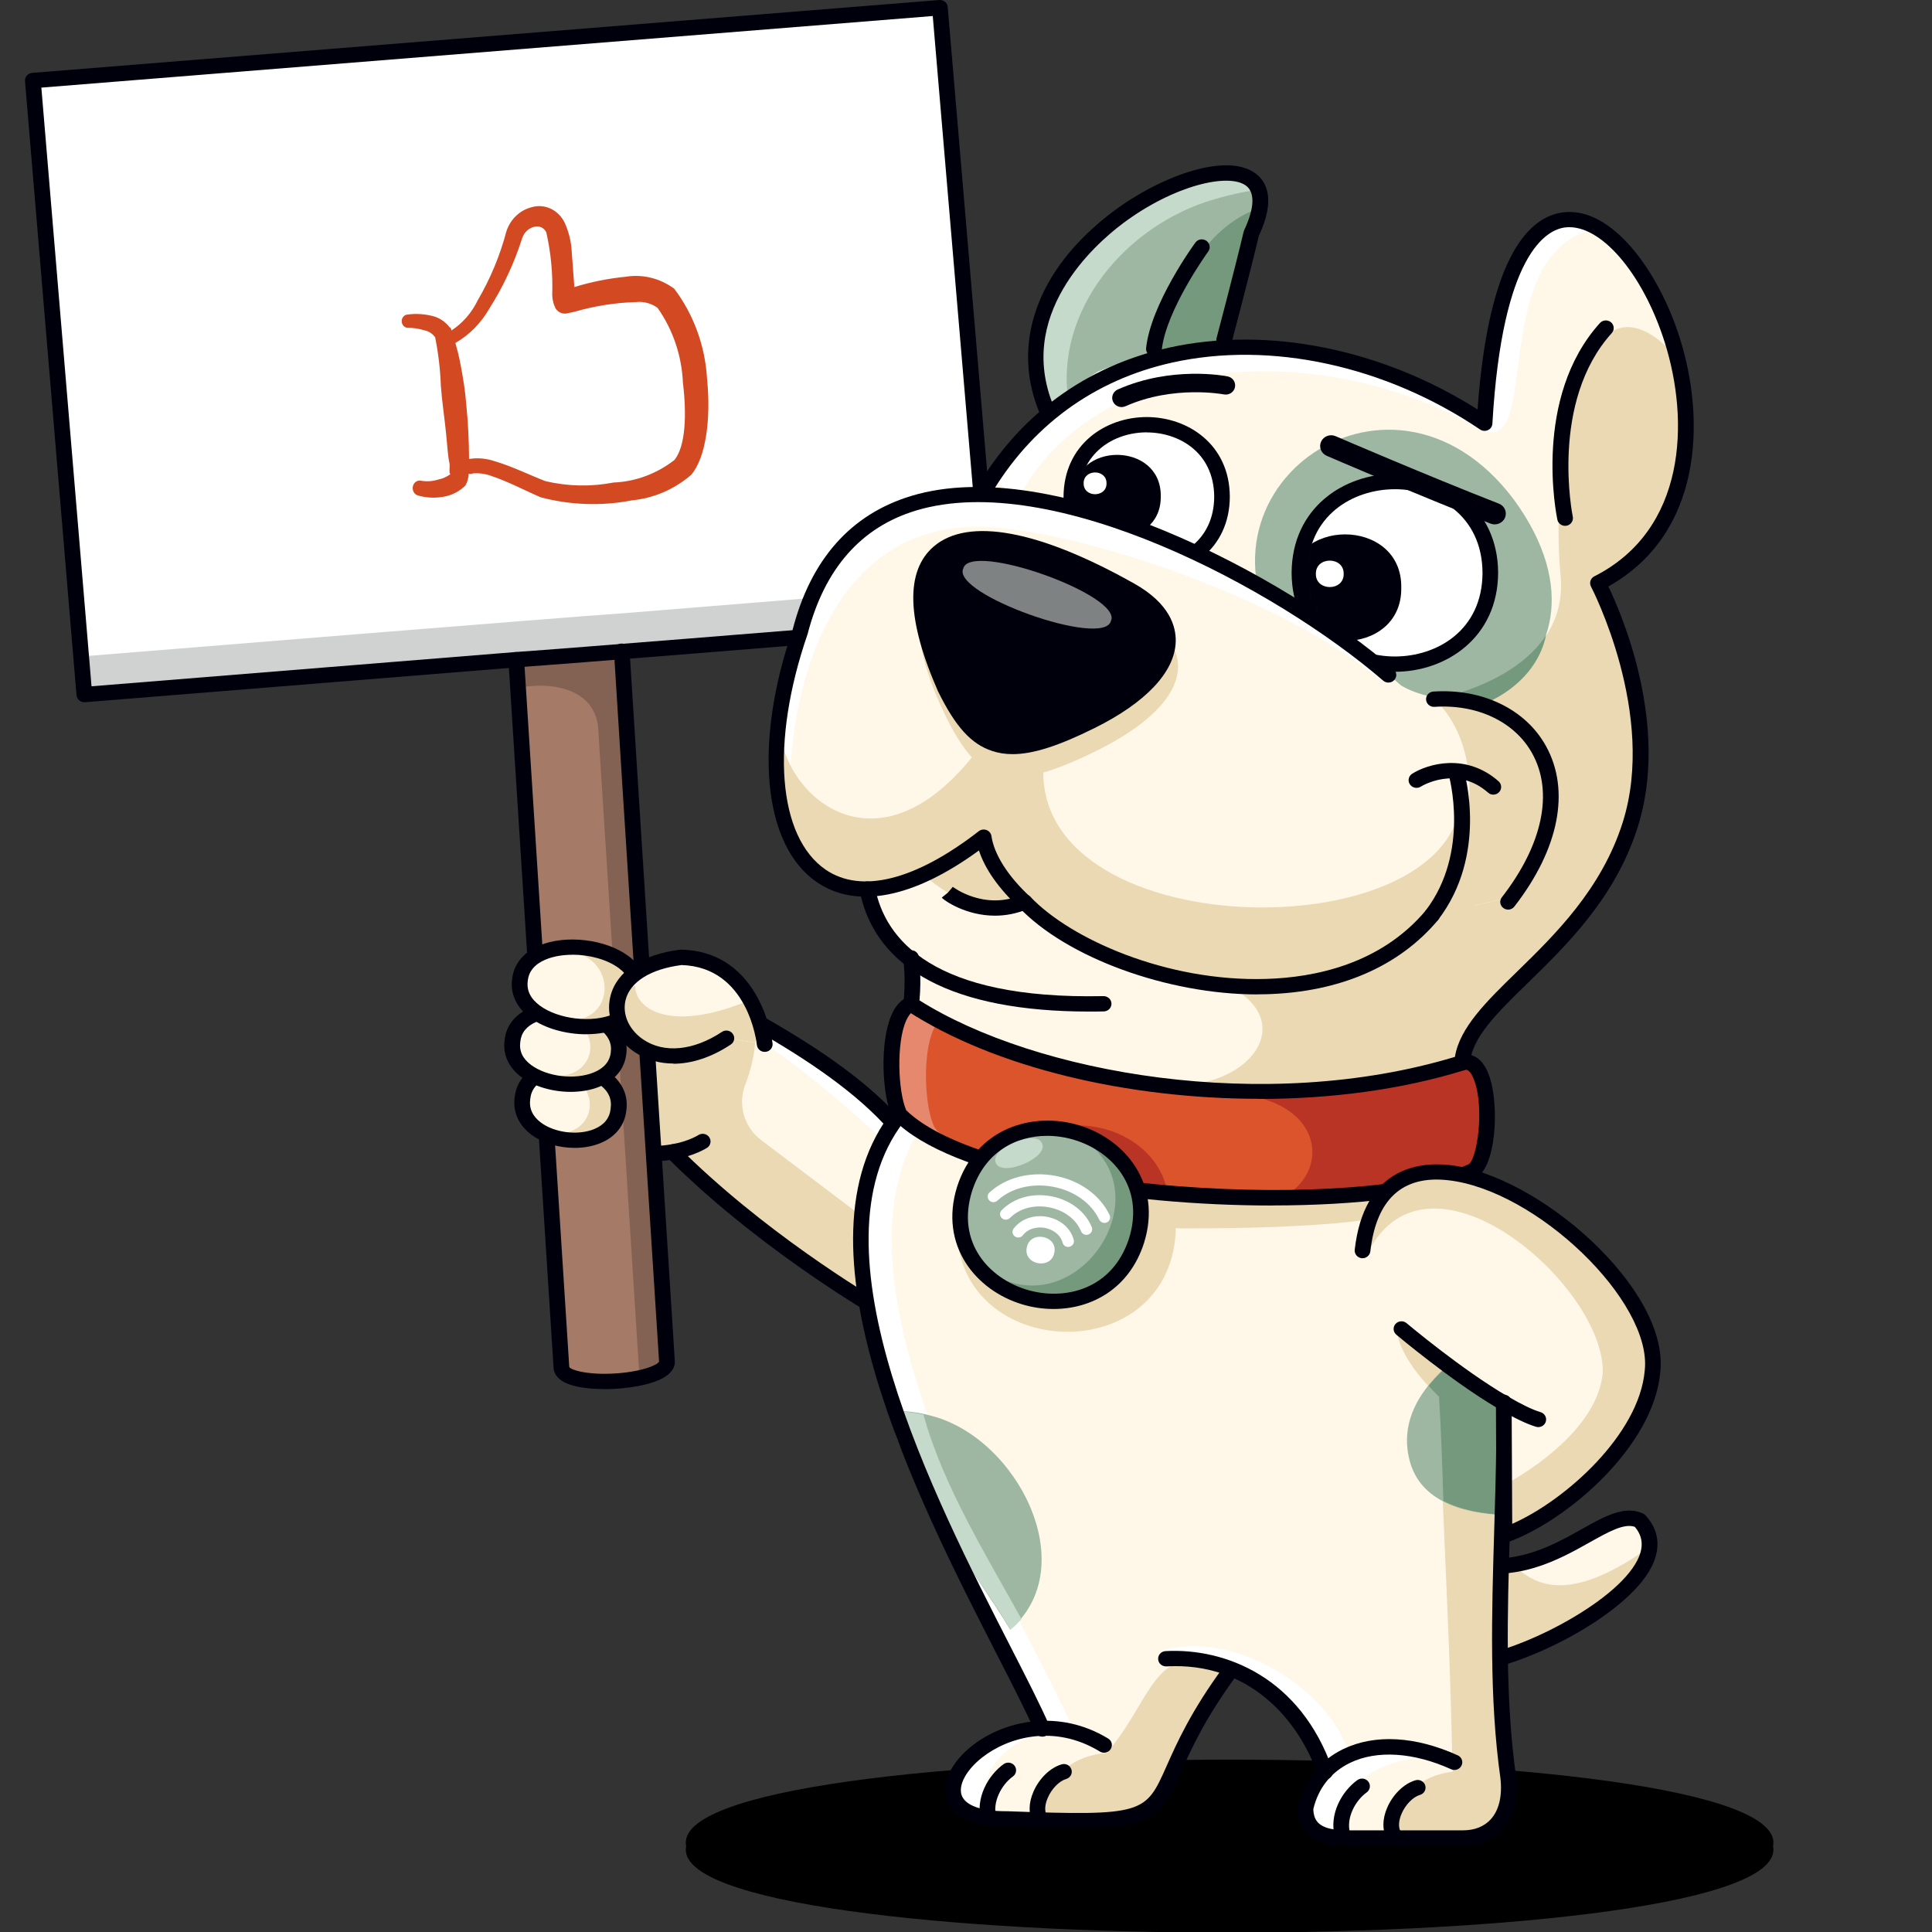
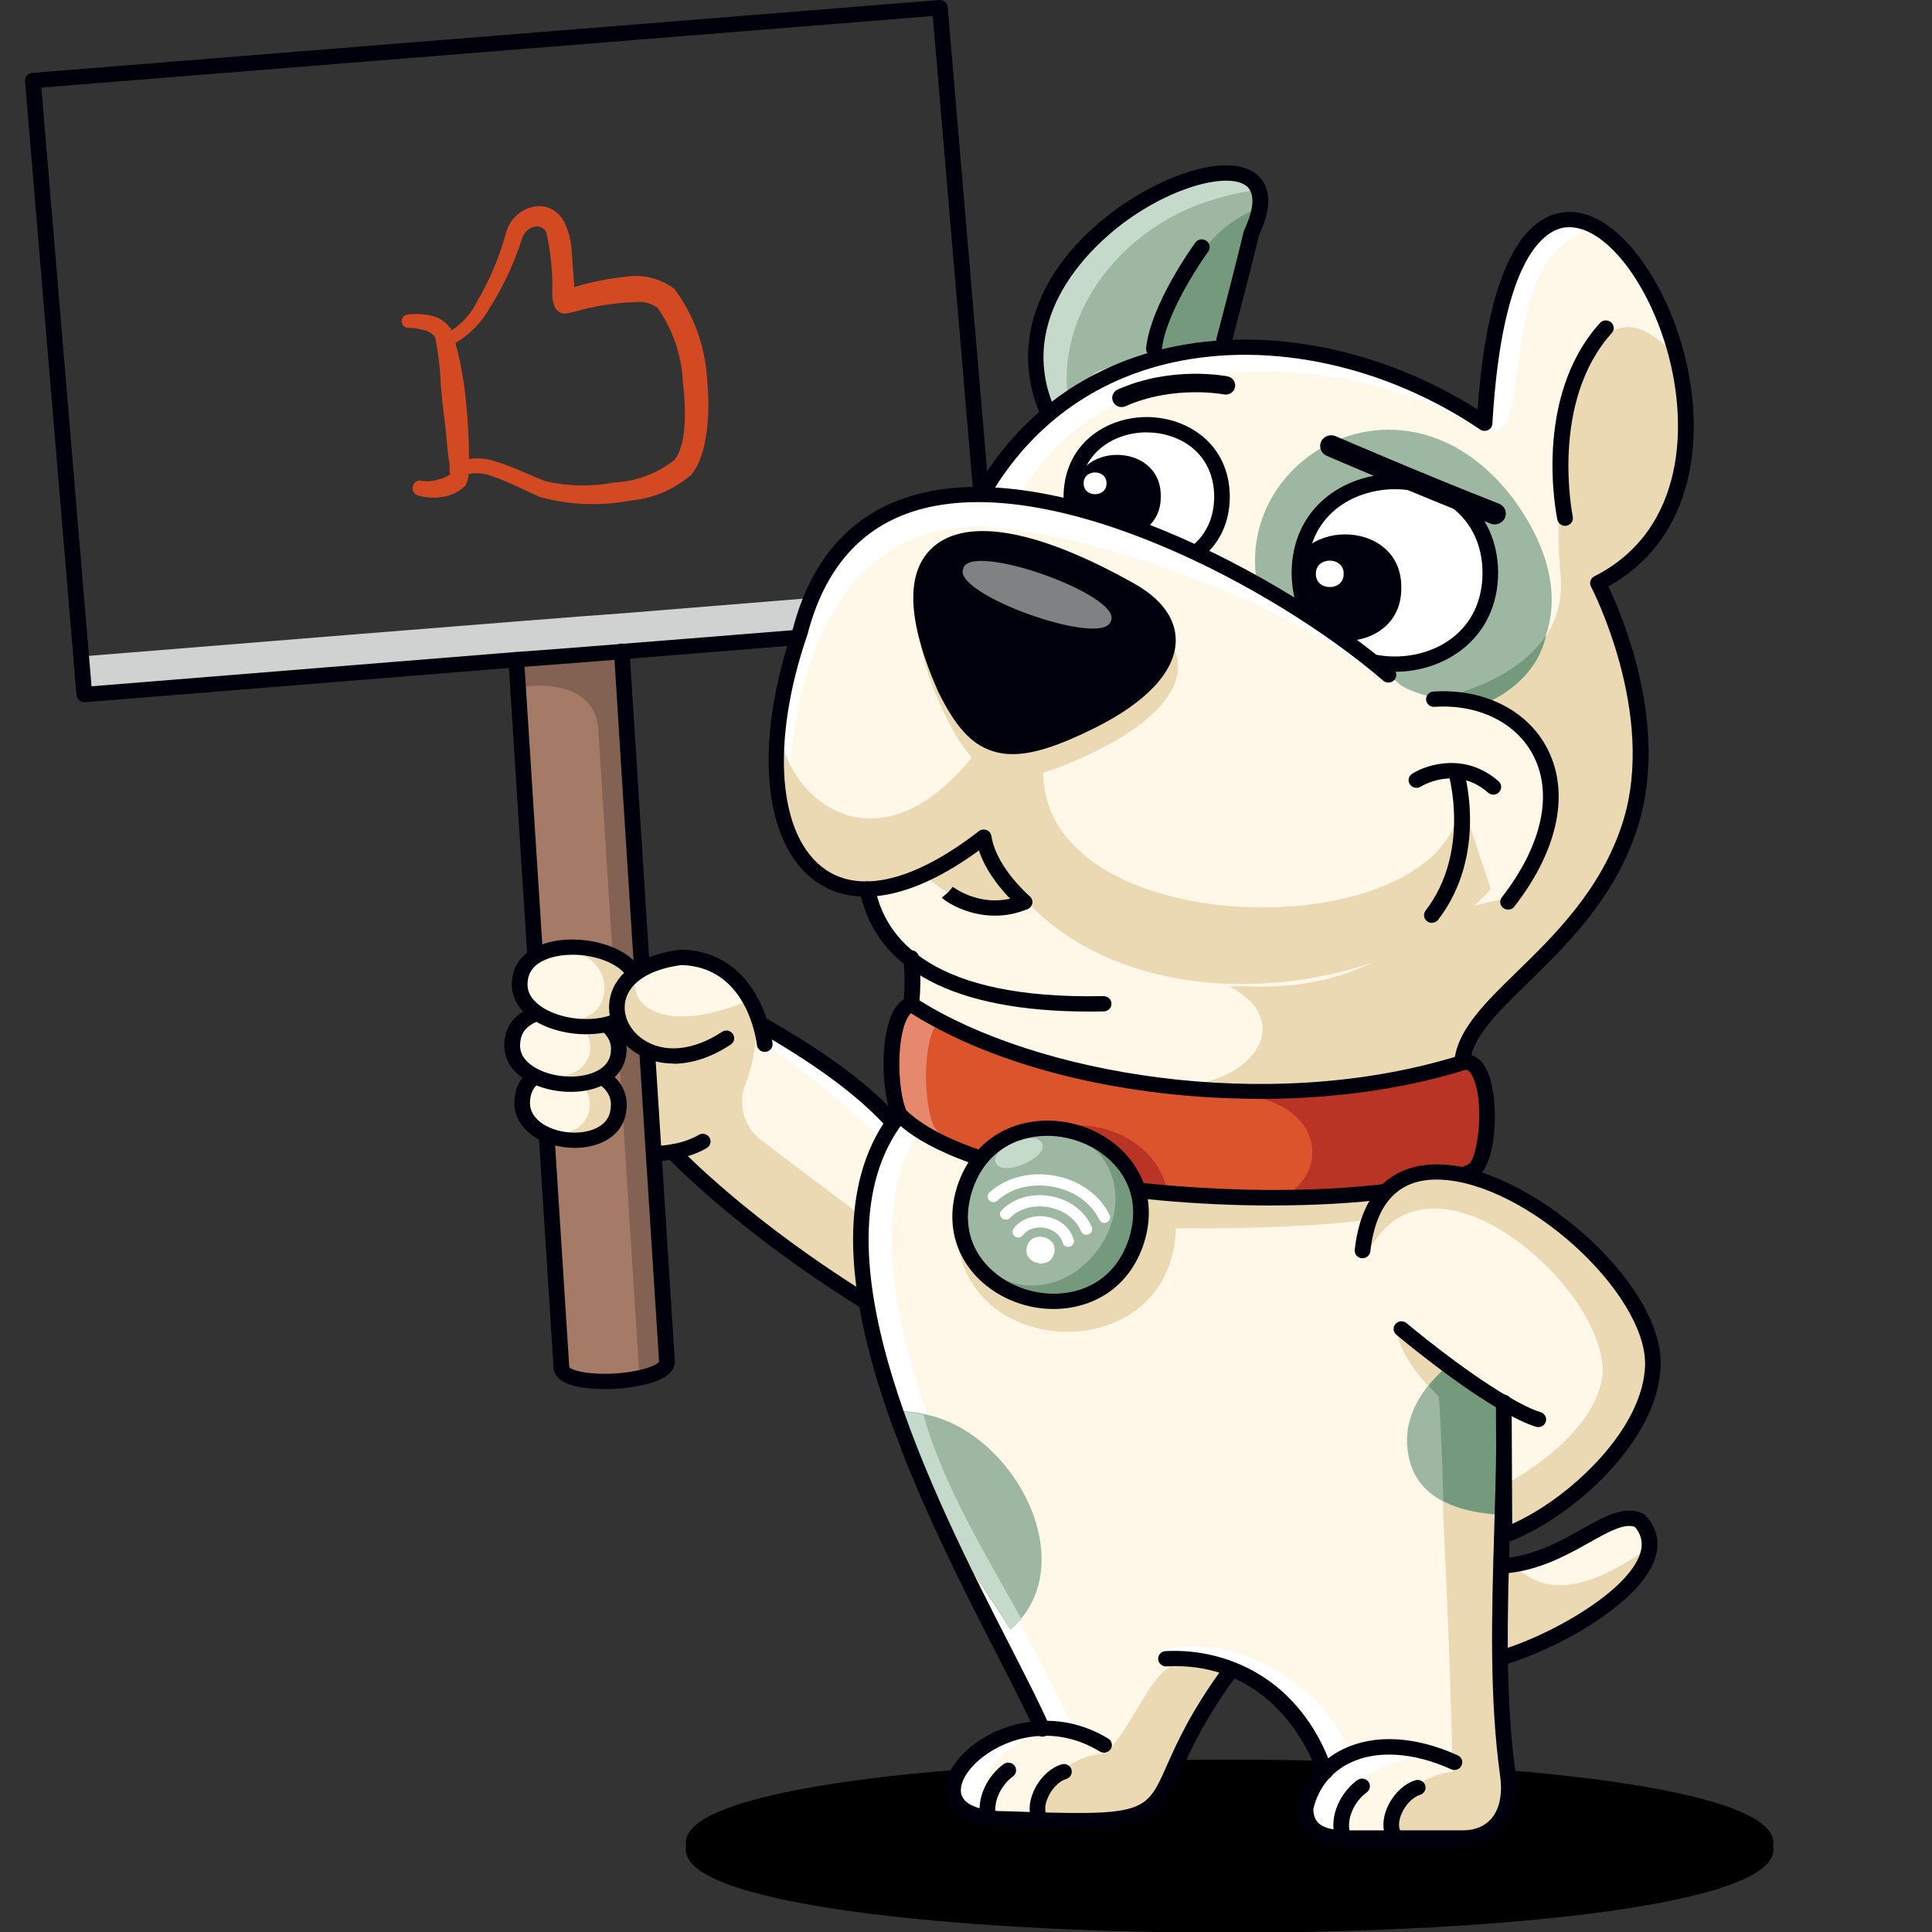
<svg xmlns="http://www.w3.org/2000/svg" width="288" height="288" viewBox="0 0 288 288" fill="none">
  <rect x="0" y="0" width="288" height="288" fill="#333333" stroke="none" />
  <path d="M264.305 275.207C267.834 258.01 98.746 258.01 102.285 275.207C98.757 292.393 267.845 292.393 264.305 275.207Z" fill="#0000001A" />
  <path d="M102.025 146.611C128.328 159.838 150.886 174.902 132.907 196.342C132.907 196.342 114.852 186.303 100.25 171.703C77.919 175.25 82.032 143.644 102.025 146.611Z" fill="#FFF7E8" />
  <path d="M135.808 169.793C134.671 170.13 102.047 135.02 89.934 150.263C102.783 139.802 133.015 172.178 133.784 171.577C139.012 180.771 138.114 188.889 132.539 196.142C132.777 196.279 132.896 196.342 132.896 196.342C139.91 188.583 141.502 179.821 135.797 169.782L135.808 169.793Z" fill="white" />
  <path d="M111.107 161.664C112.676 157.6 113.142 153.018 112.146 149.63C95.173 157.811 92.792 146.59 95.79 144.162L91.114 144.668L85.377 148.173L89.479 160.862L85.583 165.296C86.47 168.336 90.064 170.152 92.77 171.07L93.073 172.02C92.445 172.326 98.55 172.052 100.239 171.693C113.488 184.941 129.584 194.431 132.452 196.078L136.349 187.253L113.477 169.962C110.89 168.009 109.948 164.641 111.107 161.654V161.664Z" fill="#EBD9B4" />
  <path d="M132.907 197.493C132.712 197.493 132.506 197.44 132.333 197.345C132.149 197.25 114.311 187.253 99.838 172.928C91.536 174.047 87.683 170.363 86.102 168.019C83.147 163.638 83.385 157.083 86.676 152.068C90.053 146.927 95.714 144.531 102.209 145.492C102.339 145.513 102.458 145.544 102.566 145.608C120.448 154.612 137.388 164.726 140.149 177.721C141.48 183.97 139.348 190.483 133.816 197.081C133.589 197.355 133.253 197.503 132.907 197.503V197.493ZM100.25 170.563C100.564 170.563 100.867 170.69 101.083 170.912C113.596 183.432 128.869 192.679 132.626 194.864C137.291 189.026 139.001 183.558 137.854 178.174C135.288 166.13 118.153 156.027 101.668 147.719C96.201 146.98 91.471 148.996 88.646 153.303C85.832 157.579 85.593 163.121 88.051 166.773C90.302 170.12 94.567 171.471 100.066 170.595C100.131 170.595 100.196 170.584 100.25 170.584V170.563Z" fill="#00000C" />
  <path d="M100.25 172.843C99.687 172.843 99.189 172.442 99.102 171.893C98.994 171.271 99.427 170.679 100.066 170.584C102.555 170.183 104.092 169.212 104.103 169.202C104.644 168.853 105.37 169.001 105.727 169.529C106.084 170.057 105.932 170.753 105.402 171.102C105.326 171.154 103.475 172.337 100.455 172.833C100.39 172.843 100.325 172.854 100.26 172.854L100.25 172.843Z" fill="#00000C" />
-   <path d="M92.673 97.154C82.649 97.84 23.905 102.633 12.572 103.54L4.897 12.005L140.105 1.143L147.877 92.678L92.673 97.154Z" fill="white" />
  <path d="M93.236 91.39C83.212 92.076 24.468 96.869 13.135 97.777L5.936 11.921L4.897 12.005L12.572 103.54C49.862 100.479 110.76 95.729 147.877 92.678L147.401 86.998L93.236 91.39Z" fill="#D0D2D1" />
  <path d="M99.405 202.919C99.589 206.202 83.872 207.205 83.688 203.827L76.956 98.336L92.673 97.154L99.405 202.919Z" fill="#A57A67" />
  <path d="M92.673 97.154L76.956 98.336L77.226 102.548C82.281 101.524 88.873 102.664 89.187 108.798L95.335 205.389C97.706 204.882 99.47 204.027 99.405 202.919L92.673 97.154Z" fill="#836253" />
  <path d="M12.572 104.68C12.301 104.68 12.031 104.585 11.814 104.406C11.576 104.205 11.435 103.931 11.403 103.625L3.728 12.1C3.674 11.477 4.15 10.918 4.8 10.865L140.008 0.003C140.668 -0.04 141.22 0.414 141.274 1.048L149.046 92.583C149.068 92.889 148.97 93.184 148.776 93.417C148.57 93.649 148.288 93.797 147.975 93.818L137.258 94.684C117.926 96.257 85.572 98.885 77.042 99.476L12.669 104.68C12.669 104.68 12.604 104.68 12.572 104.68ZM6.164 13.05L13.643 102.305L76.858 97.196C76.858 97.196 76.858 97.196 76.869 97.196C85.366 96.605 117.731 93.976 137.064 92.414L146.622 91.643L139.044 2.388L6.164 13.061V13.05Z" fill="#00000C" />
  <path d="M90.085 207.068C87.747 207.068 85.561 206.761 84.23 206.107C82.876 205.442 82.552 204.534 82.519 203.901L75.786 98.421C75.743 97.787 76.241 97.249 76.88 97.206C77.529 97.164 78.081 97.65 78.124 98.273L84.857 203.763C85.041 204.164 87.076 204.893 90.93 204.777C95.346 204.618 98.041 203.51 98.247 202.961C98.225 202.739 97.381 189.385 96.299 172.463C93.095 122.229 91.5 97.062 91.514 96.964C91.579 96.341 92.153 95.866 92.792 95.94C93.387 95.993 93.831 96.478 93.852 97.038C93.906 98.104 96.753 142.736 98.648 172.326C99.947 192.679 100.596 202.877 100.596 202.919C100.628 203.51 100.401 204.428 99.135 205.241C97.273 206.423 93.528 207.078 90.107 207.078L90.085 207.068Z" fill="#00000C" />
  <path d="M85.745 159.025C95.021 160.007 93.647 171.25 84.338 170.067C75.061 169.022 76.457 157.853 85.745 159.025Z" fill="#FFF7E8" />
  <path d="M85.745 159.026C83.959 158.814 82.238 159.142 80.874 159.838C90.042 158.804 90.497 170.553 80.874 168.896C90.291 174.438 98.106 161.158 85.745 159.026Z" fill="#EBD9B4" />
  <path d="M85.669 171.113C83.342 171.113 80.939 170.426 79.218 169.149C77.302 167.724 76.414 165.718 76.728 163.522C76.966 161.358 78.33 159.638 80.56 158.698C83.732 157.368 88.17 157.896 90.886 159.923C92.802 161.348 93.679 163.343 93.365 165.549C93.116 167.745 91.763 169.466 89.544 170.384C88.375 170.87 87.033 171.113 85.669 171.113ZM84.468 160.239C83.407 160.239 82.368 160.419 81.48 160.788C80.019 161.401 79.196 162.414 79.045 163.797C78.839 165.222 79.38 166.394 80.625 167.333C82.703 168.885 86.21 169.297 88.613 168.294C90.064 167.682 90.876 166.679 91.027 165.285C91.027 165.275 91.027 165.264 91.027 165.243C91.233 163.839 90.703 162.657 89.447 161.728C88.148 160.757 86.264 160.239 84.457 160.239H84.468Z" fill="#00000C" />
  <path d="M84.998 150.443C95.249 151.604 93.787 163.016 83.591 161.664C73.275 160.641 74.769 149.208 84.998 150.443Z" fill="#FFF7E8" />
  <path d="M84.998 150.443C95.249 151.604 93.787 163.016 83.591 161.664C73.275 160.641 74.769 149.208 84.998 150.443Z" fill="#EBD9B4" />
  <path d="M82.79 151.266C90.356 152.163 89.414 161.4 81.74 160.334C74.119 159.542 75.094 150.295 82.79 151.266Z" fill="#FFF7E8" />
  <path d="M85.074 162.762C82.4 162.762 79.629 161.992 77.713 160.556C75.797 159.12 74.921 157.157 75.224 155.035C75.429 152.924 76.772 151.213 79.012 150.242C82.53 148.733 87.693 149.313 90.767 151.572C92.737 153.019 93.647 154.993 93.355 157.157C93.095 159.321 91.698 161.02 89.414 161.97C88.115 162.509 86.6 162.762 85.063 162.762H85.074ZM83.45 151.688C82.195 151.688 80.971 151.9 79.965 152.322C78.493 152.955 77.692 153.948 77.562 155.288C77.367 156.661 77.897 157.801 79.153 158.74C81.523 160.514 85.723 161.02 88.527 159.859C90.042 159.236 90.897 158.233 91.049 156.882C91.049 156.882 91.049 156.872 91.049 156.861C91.233 155.51 90.67 154.349 89.371 153.388C87.867 152.29 85.604 151.688 83.45 151.688Z" fill="#00000C" />
  <path d="M87.152 141.132C98.615 142.367 97.024 154.644 85.561 153.082C74.065 151.836 75.754 139.58 87.152 141.132Z" fill="#FFF7E8" />
  <path d="M87.152 141.132C98.615 142.367 97.024 154.644 85.561 153.082C74.065 151.836 75.754 139.58 87.152 141.132Z" fill="#EBD9B4" />
  <path d="M84.782 141.839C92.391 142.747 91.742 153.251 83.699 151.995C76.068 151.076 76.782 140.594 84.782 141.839Z" fill="#FFF7E8" />
  <path d="M87.412 154.18C84.381 154.18 81.199 153.314 79.045 151.72C76.988 150.2 76.025 148.131 76.349 145.904C76.598 143.708 78.049 141.934 80.43 140.932C84.349 139.295 90.291 140.003 93.668 142.504C95.714 144.025 96.667 146.073 96.364 148.289C96.126 150.496 94.708 152.269 92.348 153.261C90.908 153.874 89.187 154.169 87.423 154.169L87.412 154.18ZM85.323 142.325C83.894 142.325 82.498 142.557 81.35 143.032C79.727 143.708 78.828 144.774 78.677 146.189C78.471 147.635 79.077 148.87 80.474 149.905C83.234 151.942 88.245 152.533 91.417 151.182C93.008 150.506 93.896 149.451 94.037 148.047C94.037 148.036 94.037 148.015 94.037 148.004C94.231 146.59 93.636 145.355 92.251 144.32C90.508 143.022 87.845 142.314 85.323 142.314V142.325Z" fill="#00000C" />
-   <path d="M101.56 142.684C112.698 142.959 114.008 155.647 114.008 155.647L108.303 154.74C93.798 164.346 83.602 144.954 101.57 142.695L101.56 142.684Z" fill="#FFF7E8" />
  <path d="M101.56 142.684C112.698 142.959 114.008 155.647 114.008 155.647L108.303 154.74C93.798 164.346 83.602 144.954 101.57 142.695L101.56 142.684Z" fill="#FFF7E8" />
  <path d="M112.579 151.847C112.254 151.277 112.59 149.493 111.832 149.049C100.217 153.99 94.675 150.58 94.686 146.927C93.972 147.223 93.29 147.593 92.629 148.015C89.079 156.903 102.144 159.616 108.292 154.739L112.59 155.425C112.698 154.19 112.698 152.976 112.579 151.847Z" fill="#EBD9B4" />
  <path d="M100.39 158.54C98.269 158.54 96.277 157.97 94.556 156.798C91.633 154.824 90.237 151.562 90.995 148.501C91.915 144.806 95.714 142.272 101.397 141.565C101.462 141.565 101.516 141.565 101.581 141.565C113.607 141.861 115.144 155.415 115.166 155.552C115.231 156.175 114.765 156.735 114.116 156.798C113.466 156.861 112.903 156.407 112.828 155.785C112.774 155.309 111.485 144.162 101.603 143.856C96.97 144.457 93.939 146.358 93.257 149.06C92.727 151.203 93.755 153.504 95.877 154.951C98.994 157.062 103.378 156.629 107.621 153.821C108.152 153.462 108.888 153.599 109.245 154.127C109.613 154.644 109.472 155.362 108.931 155.711C106.073 157.611 103.107 158.571 100.369 158.571L100.39 158.54Z" fill="#00000C" />
  <path d="M216.547 232.477C216.547 232.477 227.004 238.378 240.902 226.798C241.909 225.953 246.087 227.326 245.827 228.592C243.305 240.563 228.736 246.971 218.301 247.985L216.547 232.467V232.477Z" fill="#EBD9B4" />
  <path d="M245.762 230.704C244.788 220.949 233.92 235.232 225.163 233.089C227.707 234.81 231.961 240.532 245.762 230.704Z" fill="#FFF7E8" />
  <path d="M218.81 249.156C218.604 249.156 218.409 249.156 218.214 249.135C217.651 249.093 217.208 248.671 217.143 248.122C217.143 248.122 215.411 232.773 215.389 232.604C215.346 232.213 215.508 231.833 215.811 231.59C216.125 231.348 216.537 231.274 216.915 231.39C225.001 233.997 230.987 230.64 235.804 227.938C239.224 226.017 242.18 224.359 244.907 225.615C245.048 225.679 245.167 225.774 245.275 225.879C247.31 228.065 247.624 230.714 246.206 233.543C242.385 241.155 225.802 249.146 218.81 249.146V249.156ZM217.9 234.05C218.106 235.834 218.517 239.465 219.351 246.866C225.791 246.496 240.827 239.086 244.095 232.551C245.048 230.651 244.918 229.036 243.695 227.6C242.082 227.051 239.809 228.328 236.962 229.922C232.34 232.519 226.116 236.003 217.9 234.039V234.05Z" fill="#00000C" />
  <path d="M197.518 264.125C194.79 257.749 191.294 251.531 183.511 248.766C183.338 249.388 179.474 256.102 176.497 261.866C173.726 267.144 172.145 271.145 167.783 271.145H150.139C147.617 271.145 142.248 271.62 142.248 266.733C142.248 263.07 147.217 257.549 155.357 257.739C147.823 240.384 115.328 189.438 134.076 166.151C134.076 166.151 149.024 165.127 219.34 174.649C227.967 201.979 222.176 243.582 224.817 264.97C225.445 270.639 222.598 273.985 218.095 273.985H202.497C195.927 275.009 191.272 270.1 197.518 264.136V264.125Z" fill="#FFF7E8" />
  <path d="M223.67 234.609C224.438 227.895 224.298 222.353 224.189 215.629C224.287 215.692 224.341 215.745 224.438 215.808C224.233 212.884 224.059 210.213 224.124 207.184C224.027 207.057 223.919 207.004 223.821 206.877C223.594 203.278 223.497 199.731 223.074 196.057L208.202 197.43C208.202 197.43 207.455 201.462 214.491 208.208C215.476 236.52 216.06 241.925 216.536 264.115C209.555 264.917 207.985 270.449 207.693 273.964C237.016 276.867 218.799 259.945 223.67 234.609Z" fill="#EBD9B4" />
  <path d="M210.15 217.804C211.763 223.789 218.009 225.658 224.601 225.858C224.698 217.202 224.298 207.944 223.334 198.517C216.829 201.958 207.671 208.588 210.15 217.804Z" fill="#9DB7A3" />
  <path d="M224.2 215.64C224.287 215.692 224.341 215.745 224.427 215.798C224.211 212.874 224.2 209.939 223.962 207.015C223.919 206.983 223.875 206.941 223.843 206.888C223.67 204.112 223.496 201.346 223.269 198.549C219.849 200.375 215.746 203.088 212.953 206.582C213.441 207.12 213.917 207.638 214.512 208.218C214.794 212.8 215.01 218.458 215.162 223.736C217.716 225.066 220.899 225.679 224.233 225.805C224.298 222.522 224.265 219.229 224.2 215.629V215.64Z" fill="#75997D" />
  <path d="M175.826 183.115C194.4 183.147 219.427 182.323 218.236 174.406C202.162 172.305 170.5 168.23 152.802 166.964C147.931 166.51 142.346 172.949 145.507 177.288C155.184 180.423 165.597 182.376 175.826 183.115Z" fill="#EBD9B4" />
  <path d="M175.252 183.854C173.899 204.619 141.523 202.761 142.681 181.985C144.034 161.221 176.41 163.079 175.252 183.854Z" fill="#EBD9B4" />
  <path d="M200.993 260.937C197.334 250.909 183.154 242.865 173.033 246.127L183.089 249.631C183.403 249.061 183.36 249.167 183.511 248.766C191.283 251.531 194.79 257.749 197.518 264.125C193.632 267.187 193.524 273.299 198.492 273.806C198.492 269.214 203.406 261.138 214.902 262.088C212.217 259.892 205.593 258.741 200.993 260.937Z" fill="white" />
  <path d="M176.854 247.889C171.983 247.562 170.37 255.036 165.012 261.285C159.459 261.845 155.876 264.885 155.746 271.145H167.794C174.678 271.388 180.22 252.682 183.219 249.42C181.617 248.766 179.365 248.058 176.854 247.889Z" fill="#EBD9B4" />
  <path d="M146.849 266.722C146.849 263.059 151.817 257.538 159.957 257.728C152.423 240.384 119.939 189.459 138.655 166.161C135.288 166.056 134.076 166.14 134.076 166.14C115.306 189.565 147.899 240.447 155.357 257.728C140.062 258.245 136.923 273.594 152.532 271.145C149.934 271.061 146.838 270.438 146.838 266.733L146.849 266.722Z" fill="white" />
  <path d="M138.568 210.984C136.76 210.488 134.661 210.287 132.474 210.266C134.942 221.256 145.756 234.789 150.583 242.928C161.538 233.522 151.547 214.098 138.568 210.984Z" fill="#9DB7A3" />
  <path d="M136.815 221.055C140.116 228.086 148.061 238.135 150.583 242.917C151.254 242.506 151.731 241.904 152.272 241.366C147.336 232.372 140.592 221.583 137.659 210.879C136.187 210.562 134.606 210.361 132.907 210.319C134.022 213.982 135.299 217.593 136.815 221.066V221.055Z" fill="#C5DACA" />
  <path d="M160.228 272.529C157.489 272.529 154.166 272.433 150.107 272.286C143.948 272.359 141.837 270.217 141.177 268.422C140.257 265.91 141.696 262.774 144.933 260.22C149.706 256.462 157.835 254.678 165.196 259.164C165.748 259.502 165.911 260.199 165.564 260.737C165.218 261.275 164.503 261.434 163.951 261.096C157.121 256.937 150.226 258.984 146.394 261.993C144.024 263.862 142.811 266.131 143.363 267.641C143.915 269.14 146.286 269.995 149.88 269.995C149.966 269.995 150.042 269.995 150.128 269.995C170.576 270.744 170.76 270.322 173.888 263.292C175.425 259.84 177.514 255.11 182.418 248.439C182.797 247.932 183.522 247.805 184.052 248.175C184.572 248.544 184.702 249.251 184.323 249.769C179.571 256.24 177.525 260.832 176.031 264.199C173.109 270.797 171.929 272.518 160.217 272.518L160.228 272.529Z" fill="#00000C" />
  <path d="M201.079 275.125C199.098 275.125 196.544 274.956 194.909 273.373C193.935 272.433 193.437 271.145 193.437 269.551C193.437 269.467 193.437 269.382 193.47 269.309C194.346 265.455 196.749 262.405 200.246 260.726C204.933 258.467 210.994 258.805 217.305 261.666C217.889 261.93 218.149 262.605 217.868 263.186C217.597 263.756 216.894 264.009 216.309 263.735C210.735 261.212 205.257 260.853 201.274 262.774C198.427 264.146 196.522 266.532 195.775 269.678C195.797 270.596 196.046 271.272 196.544 271.758C197.724 272.898 200.213 272.866 201.858 272.845H202.497H218.106C219.805 272.845 221.223 272.285 222.198 271.23C223.453 269.868 223.962 267.746 223.67 265.097C221.981 253.189 222.371 240.426 222.739 228.075C223.269 210.456 223.81 192.257 218.463 175.673C156.547 167.312 137.832 167.206 134.682 167.27C120.242 186.092 139.261 223.251 150.659 245.514C153.062 250.212 155.14 254.266 156.45 257.295C156.699 257.876 156.428 258.541 155.833 258.794C155.238 259.037 154.556 258.763 154.296 258.193C153.008 255.216 150.94 251.194 148.559 246.538C136.836 223.631 117.212 185.279 133.167 165.454C133.372 165.201 133.675 165.042 134 165.021C134.617 164.979 149.869 164.092 219.513 173.53C219.957 173.593 220.325 173.889 220.466 174.311C226.17 191.444 225.618 210.108 225.077 228.16C224.709 240.416 224.33 253.083 225.997 264.833C226.376 268.168 225.661 270.903 223.951 272.771C222.522 274.323 220.509 275.146 218.117 275.146H201.913C201.653 275.146 201.382 275.157 201.09 275.157L201.079 275.125Z" fill="#00000C" />
  <path d="M197.518 265.265C197.031 265.265 196.576 264.97 196.414 264.495C193.545 256.271 186.109 247.71 173.877 248.407C173.228 248.428 172.676 247.963 172.643 247.33C172.611 246.697 173.098 246.158 173.747 246.127C182.634 245.651 193.838 250.011 198.633 263.766C198.838 264.357 198.514 265.012 197.908 265.213C197.778 265.255 197.659 265.276 197.529 265.276L197.518 265.265Z" fill="#00000C" />
  <path d="M135.819 149.693C132.257 150.897 132.257 162.182 134.087 166.14C146.946 179.188 202.995 181.785 219.351 174.638C222.533 173.424 222.804 157.03 217.954 158.413L135.819 149.693Z" fill="#DC542C" />
  <path d="M139.239 167.914C137.41 163.955 137.41 152.67 140.971 151.467L220.531 159.912C219.924 158.73 219.08 158.086 217.954 158.413L135.819 149.693C132.257 150.897 132.257 162.182 134.087 166.14C134.899 167.914 140.387 170.437 147.801 172.77C143.104 170.996 139.867 169.244 139.25 167.914H139.239Z" fill="#E5886E" />
  <path d="M149.955 173.414C157.316 175.588 166.149 177.509 174.159 178.386C172.654 167.185 155.974 163.754 149.955 173.414Z" fill="#B93425" />
  <path d="M191.824 178.143C191.445 178.386 191.164 178.607 190.948 178.819C204.651 178.175 216.872 175.578 219.34 174.638C222.522 173.424 222.793 157.03 217.944 158.413L192.268 155.689C188.685 156.882 186.358 157.653 186.358 157.653L183.793 163.079C196.749 163.828 198.514 173.91 191.813 178.143H191.824Z" fill="#B93425" />
  <path d="M189.67 179.705C167.653 179.705 141.772 175.578 133.242 166.922C133.145 166.827 133.069 166.721 133.015 166.594C131.467 163.237 131.11 155.33 132.918 151.245C133.535 149.841 134.39 148.954 135.44 148.606C135.602 148.553 135.775 148.532 135.949 148.553L217.879 157.252C218.896 157.041 220.866 157.136 222.003 160.398C223.561 164.852 223.031 174.448 219.773 175.683C213.711 178.333 202.324 179.695 189.67 179.695V179.705ZM135.072 165.486C140.733 171.039 155.811 175.272 175.501 176.813C193.751 178.249 211.178 176.95 218.875 173.583C220.13 173.044 221.353 165.296 219.74 160.978C219.307 159.838 218.82 159.342 218.29 159.49C218.138 159.532 217.987 159.543 217.835 159.532L136.024 150.844C135.689 151.055 135.364 151.499 135.072 152.142C133.611 155.447 133.849 162.541 135.072 165.475V165.486Z" fill="#00000C" />
  <path d="M181.628 51.782C195.44 52.426 209.674 55.414 221.288 63.067C225.531 -9.688 274.057 68.82 238.196 86.904C238.196 86.904 248.761 106.739 242.428 123.228C236.085 139.717 218.582 148.997 217.954 158.402C190.406 166.985 163.042 163.828 135.819 149.683C136.262 146.199 135.819 142.779 135.819 142.779C131.153 139.316 129.053 135.294 129.291 132.518C103.086 133.025 117.536 66.656 146.47 73.455C156.699 61.283 163.399 50.6 181.617 51.772L181.628 51.782Z" fill="#FFF7E8" />
  <path d="M225.64 74.436C244.864 100.743 210.507 118.14 192.647 98.347C173.931 74.267 206.881 49.513 225.64 74.436Z" fill="#9DB7A3" />
  <path d="M169.97 161.59C185.903 164.409 201.902 163.406 217.955 158.402C218.582 148.997 236.085 139.717 242.429 123.228C248.772 106.739 238.196 86.903 238.196 86.903C243.197 85.383 256.457 68.831 250.352 53.703C235.003 35.884 231.149 70.815 232.622 85.658C234.137 100.944 213.755 104.216 213.755 104.216C213.755 104.216 222.652 111.088 217.37 127.789C212.088 144.489 197.994 146.822 183.197 147.044C194.076 152.396 186.077 164.071 169.97 161.601V161.59Z" fill="#EBD9B4" />
  <path d="M230.467 94.694C225.477 102.295 213.765 104.216 213.765 104.216C213.765 104.216 214.653 104.976 215.692 106.422C222.382 105.599 229.071 101.376 230.467 94.694Z" fill="#75997D" />
  <path d="M137.529 130.227C137.529 130.227 145.139 137.817 151.557 133.732C148.169 131.388 146.654 124.791 146.654 124.791L137.529 130.227Z" fill="#EBD9B4" />
  <path d="M181.617 52.152C181.617 52.152 185.319 40.054 186.553 34.818C196.706 12.776 144.435 34.449 156.277 62.297C161.094 57.884 171.009 51.423 187.17 52.342C185.167 52.215 183.306 52.152 181.628 52.152H181.617Z" fill="#9DB7A3" />
  <path d="M187.159 52.342C186.964 52.331 186.769 52.32 186.575 52.31C186.769 52.31 186.964 52.32 187.159 52.331V52.342Z" fill="#C5DACA" />
  <path d="M180.978 29.719C183.987 28.843 186.239 28.4 187.895 28.315C187.646 25.94 185.254 24.842 176.681 27.344C161.819 31.693 150.432 47.127 156.266 62.296C157.11 61.526 158.117 60.692 159.275 59.837C157.197 46.346 167.686 33.604 180.967 29.719H180.978Z" fill="#C5DACA" />
  <path d="M187.559 31.102C177.504 34.491 173.044 48.742 171.745 53.872C176.075 52.669 181.184 51.993 187.159 52.342C185.156 52.215 183.295 52.152 181.617 52.152C181.974 51.286 186.271 36.233 187.57 31.102H187.559Z" fill="#75997D" />
  <path d="M181 73.666C180.935 87.991 158.604 87.991 158.539 73.666C158.604 59.34 180.935 59.351 181 73.666Z" fill="white" />
  <path d="M173.033 73.982C173.152 82.216 159.903 82.216 160.022 73.982C159.903 65.748 173.152 65.748 173.033 73.982Z" fill="#00000C" />
  <path d="M164.947 72.05C164.98 74.215 161.505 74.215 161.537 72.05C161.505 69.886 164.98 69.886 164.947 72.05Z" fill="white" />
  <path d="M170.933 85.932C164.796 85.932 158.572 81.847 158.539 74.056C158.572 66.255 164.807 62.17 170.933 62.17C177.071 62.17 183.295 66.245 183.327 74.046C183.295 81.858 177.06 85.932 170.933 85.932ZM170.944 64.45C166.116 64.45 160.91 67.459 160.888 74.056C160.921 80.644 166.127 83.652 170.944 83.652C175.761 83.652 180.967 80.644 181 74.056C180.967 67.459 175.761 64.46 170.944 64.46V64.45Z" fill="#00000C" />
  <path d="M222.165 85.394C222.079 103.541 193.794 103.541 193.708 85.394C193.794 67.248 222.079 67.248 222.165 85.394Z" fill="white" />
  <mask id="mask0_49_478" style="mask-type:luminance" maskUnits="userSpaceOnUse" x="193" y="71" width="30" height="29">
    <path d="M222.165 85.394C222.079 103.541 193.794 103.541 193.708 85.394C193.794 67.248 222.079 67.248 222.165 85.394Z" fill="white" />
  </mask>
  <g mask="url(#mask0_49_478)">
    <path d="M208.884 87.6C209.046 98.189 191.987 98.189 192.149 87.6C191.987 77.012 209.046 77.012 208.884 87.6Z" fill="#00000C" />
    <path d="M200.3 85.542C200.343 88.171 196.111 88.171 196.154 85.542C196.111 82.913 200.343 82.913 200.3 85.542Z" fill="white" />
  </g>
  <path d="M207.931 100.141C200.311 100.141 192.582 95.074 192.539 85.394C192.582 75.703 200.321 70.636 207.931 70.636C215.551 70.636 223.28 75.703 223.323 85.383C223.28 95.074 215.54 100.141 207.931 100.141ZM207.942 72.927C201.685 72.927 194.92 76.833 194.887 85.394C194.931 93.955 201.685 97.861 207.942 97.861C214.198 97.861 220.964 93.966 220.996 85.394C220.953 76.833 214.198 72.927 207.942 72.927Z" fill="#00000C" />
  <path d="M213.452 136.434C194.13 159.648 147.206 139.855 146.654 124.791C121.974 144.288 108.942 124.115 119.268 94.251C125.665 70.414 147.163 70.087 167.74 78.669C182.862 83.937 196.933 91.696 208.862 102.189C214.382 105.441 221.516 103.519 226.733 107.563C235.263 114.519 228.714 126.406 224.33 133.943L213.452 136.445V136.434Z" fill="#FFF7E8" />
-   <path d="M217.37 127.789C212.088 144.489 197.994 146.822 183.197 147.044C193.112 147.835 207.141 144.922 213.441 136.434L224.319 133.933C238.683 110.307 226.874 104.469 213.754 104.216C213.754 104.216 222.652 111.088 217.37 127.789Z" fill="#EBD9B4" />
  <path d="M205.571 99.223C183.295 81.678 129.811 54.39 119.268 94.251C115.826 104.037 114.278 117.76 118.067 125.867C115.978 106.813 122.126 76.632 148.083 78.627C162.945 79.662 191.803 89.669 205.474 101.165L205.571 99.223Z" fill="white" />
  <path d="M116.216 107.647C116.086 118.246 131.023 132.212 146.47 110.824L155.627 113.157C152.521 141.058 216.266 142.029 217.77 119.08L222.23 132.529C206.675 150.253 160.423 155.098 146.632 124.791C120.567 143.771 112.947 123.746 116.205 107.647H116.216Z" fill="#EBD9B4" />
  <path d="M141.014 106.845C145.994 116.905 150.334 118.425 163.594 111.848C176.854 105.272 179.419 97.185 169.905 91.802C147.855 78.363 128.307 80.76 141.014 106.845Z" fill="#EBD9B4" />
  <path d="M141.35 102.432C145.994 111.827 150.042 113.242 162.414 107.109C174.787 100.975 177.179 93.427 168.303 88.403C147.726 75.862 129.486 78.1 141.339 102.432H141.35Z" fill="#00000C" />
  <path d="M219.751 63.447C230.424 70.562 221.223 38.492 237.2 34.28C227.783 26.7 221.018 47.792 221.288 63.078C204.792 53.249 182.028 47.612 163.659 55.403C157.154 59.414 153.452 66.171 148.018 71.523L151.915 74.077C163.269 52.933 195.559 50.135 219.751 63.458V63.447Z" fill="white" />
  <path d="M165.597 92.583C164.514 96.668 141.718 88.529 143.601 84.729C144.684 80.644 167.48 88.782 165.597 92.583Z" fill="#7E8283" />
  <path d="M163.605 101.176C145.615 110.634 142.671 100.036 138.839 84.085C134.823 87.938 141.361 102.337 141.35 102.432C145.994 111.827 150.042 113.242 162.414 107.109C170.933 102.886 174.711 97.998 173.358 93.723C171.626 96.267 168.346 98.832 163.605 101.186V101.176Z" fill="#00000C" />
  <path d="M150.94 112.418C149.836 112.418 148.84 112.26 147.888 111.943C144.781 110.919 142.454 108.365 139.867 103.129C139.867 103.108 139.845 103.087 139.835 103.065C135.148 92.414 134.92 85.162 139.163 81.488C144.294 77.044 154.935 79.018 169.125 87.02C174.321 89.954 175.328 93.343 175.263 95.655C175.133 100.152 170.836 104.723 163.161 108.534C157.814 111.183 154.015 112.418 150.951 112.418H150.94ZM142.844 101.767C144.998 106.127 146.773 108.196 148.949 108.914C151.557 109.769 155.368 108.808 161.678 105.673C168.14 102.464 171.907 98.779 171.994 95.56C172.07 92.931 169.591 90.957 167.491 89.775C155.184 82.829 145.171 80.57 141.35 83.874C138.373 86.45 138.904 92.805 142.844 101.767Z" fill="#00000C" />
  <path d="M222.609 118.457C222.327 118.457 222.046 118.362 221.83 118.161C217.078 113.981 211.849 117.222 211.795 117.264C211.254 117.602 210.529 117.454 210.172 116.926C209.814 116.398 209.966 115.691 210.507 115.343C212.834 113.865 218.528 112.186 223.388 116.462C223.865 116.884 223.908 117.602 223.475 118.077C223.248 118.33 222.923 118.457 222.609 118.457Z" fill="#00000C" />
  <path d="M224.806 135.59C224.557 135.59 224.308 135.516 224.103 135.358C223.583 134.978 223.486 134.26 223.875 133.764C229.959 125.931 231.615 118.098 228.4 112.302C225.802 107.605 220.227 104.945 213.83 105.367C213.181 105.409 212.629 104.934 212.585 104.301C212.542 103.667 213.029 103.129 213.679 103.087C220.996 102.612 227.426 105.726 230.457 111.215C234.126 117.845 232.405 126.564 225.737 135.147C225.51 135.442 225.153 135.6 224.806 135.6V135.59Z" fill="#00000C" />
  <path d="M152.716 135.601C152.423 135.601 152.131 135.495 151.904 135.284C148.873 132.444 146.827 129.541 145.929 126.775C136.219 133.869 127.69 135.558 121.769 131.505C113.737 126.015 112.286 110.898 118.153 93.881C120.859 83.388 126.834 76.643 135.873 73.919C157.056 67.532 191.294 85.552 207.747 99.751C208.234 100.173 208.277 100.891 207.844 101.366C207.411 101.841 206.675 101.883 206.188 101.461C190.125 87.611 156.883 69.971 136.555 76.104C128.339 78.585 122.905 84.782 120.383 94.536C114.819 110.666 115.923 124.749 123.089 129.647C128.382 133.257 136.479 131.22 145.907 123.904C146.232 123.651 146.676 123.587 147.065 123.735C147.455 123.883 147.736 124.231 147.791 124.632C148.202 127.377 150.226 130.576 153.506 133.637C153.971 134.07 153.993 134.798 153.538 135.252C153.311 135.484 152.997 135.601 152.694 135.601H152.716Z" fill="#00000C" />
-   <path d="M187.44 148.236C174.094 148.236 159.015 142.768 151.871 135.231C151.427 134.766 151.46 134.049 151.936 133.616C152.412 133.183 153.149 133.215 153.592 133.679C159.535 139.95 173.888 146.389 188.783 145.925C195.894 145.713 205.788 143.771 212.553 135.706C212.964 135.22 213.7 135.146 214.198 135.548C214.696 135.949 214.772 136.667 214.361 137.152C208.57 144.056 199.748 147.888 188.847 148.205C188.382 148.215 187.906 148.226 187.44 148.226V148.236Z" fill="#00000C" />
  <path d="M213.451 137.575C213.202 137.575 212.964 137.501 212.748 137.342C212.228 136.962 212.12 136.255 212.51 135.748C219.221 126.997 215.984 115.596 215.952 115.48C215.779 114.878 216.136 114.245 216.753 114.065C217.37 113.896 218.019 114.245 218.203 114.846C218.355 115.353 221.808 127.43 214.382 137.11C214.155 137.406 213.798 137.564 213.441 137.564L213.451 137.575Z" fill="#00000C" />
  <path d="M162.36 150.791C142.259 150.791 130.45 144.573 128.144 132.74C128.025 132.117 128.436 131.526 129.075 131.409C129.714 131.293 130.32 131.694 130.439 132.317C131.933 140.002 139.034 149.028 164.493 148.49C165.131 148.49 165.672 148.975 165.683 149.609C165.694 150.242 165.185 150.759 164.536 150.77C163.8 150.791 163.064 150.791 162.339 150.791H162.36Z" fill="#00000C" />
  <path d="M148.321 136.498C144.002 136.498 140.776 134.27 140.387 133.806L141.285 133.077L142.032 132.201C142.032 132.201 146.654 135.769 152.261 133.415C152.856 133.162 153.538 133.436 153.798 134.006C154.058 134.587 153.776 135.252 153.192 135.505C151.482 136.223 149.836 136.498 148.321 136.498Z" fill="#00000C" />
  <path d="M187.668 163.797C168.119 163.797 148.245 159.162 135.169 150.643C134.801 150.401 134.606 149.989 134.661 149.556C135.072 146.263 134.661 142.969 134.661 142.937C134.585 142.314 135.039 141.744 135.678 141.66C136.317 141.575 136.901 142.029 136.988 142.652C137.009 142.789 137.388 145.809 137.064 149.123C154.404 160.049 188.566 166.088 216.883 157.547C217.586 153.198 221.559 149.303 226.138 144.848C231.756 139.369 238.748 132.55 241.898 122.584C247.018 106.412 237.265 87.632 237.168 87.442C236.876 86.882 237.092 86.196 237.666 85.911C251.38 78.976 251.878 62.761 248.144 50.98C244.853 40.624 238.488 33.298 233.336 33.9C230.554 34.227 223.94 37.742 222.468 63.152C222.447 63.563 222.198 63.933 221.819 64.112C221.44 64.292 220.985 64.26 220.639 64.028C206.567 54.516 189.41 50.779 174.722 54.052C162.999 56.659 153.592 63.574 147.509 74.046C147.195 74.595 146.481 74.785 145.918 74.479C145.355 74.172 145.16 73.476 145.474 72.927C151.893 61.885 161.819 54.59 174.202 51.835C188.923 48.562 205.993 51.993 220.26 61.04C221.916 37.879 228.097 32.242 233.055 31.651C240.264 30.785 247.235 40.392 250.384 50.325C254.303 62.655 253.773 79.577 239.755 87.421C241.79 91.654 248.912 108.206 244.139 123.281C240.816 133.785 233.596 140.826 227.794 146.484C223.096 151.066 219.383 154.687 219.134 158.508C219.102 158.972 218.777 159.374 218.323 159.521C208.992 162.424 198.384 163.818 187.679 163.818L187.668 163.797Z" fill="#00000C" />
  <path d="M172.016 53.144C172.016 53.144 171.94 53.144 171.896 53.144C171.258 53.081 170.782 52.521 170.847 51.898C171.528 45.364 177.915 36.528 178.196 36.159C178.564 35.641 179.3 35.525 179.831 35.895C180.361 36.264 180.48 36.971 180.112 37.489C180.047 37.573 173.812 46.208 173.185 52.141C173.12 52.732 172.611 53.165 172.026 53.165L172.016 53.144Z" fill="#00000C" />
  <path d="M156.277 62.782C155.822 62.782 155.4 62.529 155.205 62.096C150.464 51.55 154.48 40.117 165.954 31.514C173.087 26.172 183.002 22.615 187.246 25.919C188.826 27.154 190.179 29.761 187.646 35.177C186.412 40.413 183.641 50.885 183.619 50.99C183.457 51.603 182.818 51.962 182.191 51.814C181.563 51.656 181.184 51.033 181.346 50.42C181.379 50.315 184.171 39.716 185.384 34.554C185.405 34.48 185.427 34.406 185.46 34.332C186.347 32.453 187.57 29.107 185.773 27.703C183.241 25.729 175.057 27.555 167.361 33.319C163.399 36.285 150.973 47.063 157.327 61.177C157.587 61.758 157.327 62.423 156.721 62.676C156.569 62.74 156.407 62.771 156.255 62.771L156.277 62.782Z" fill="#00000C" />
  <path d="M233.303 78.385C232.762 78.385 232.275 78.015 232.156 77.477C232.004 76.738 228.454 59.267 238.499 48.151C238.932 47.676 239.668 47.633 240.155 48.045C240.642 48.457 240.686 49.185 240.263 49.65C230.976 59.932 234.418 76.843 234.451 77.012C234.581 77.624 234.169 78.237 233.542 78.363C233.466 78.374 233.379 78.385 233.303 78.385Z" fill="#00000C" />
  <path d="M222.815 78.173C222.609 78.173 222.403 78.131 222.208 78.057C211.427 73.835 197.897 68.007 197.767 67.944C196.944 67.585 196.565 66.646 196.933 65.833C197.301 65.031 198.265 64.661 199.098 65.02C199.228 65.083 212.715 70.889 223.442 75.08C224.287 75.408 224.687 76.337 224.352 77.16C224.092 77.783 223.475 78.163 222.836 78.163L222.815 78.173Z" fill="#00000C" />
  <path d="M155 272.275C154.577 272.275 154.177 272.053 153.971 271.673C153.3 270.449 153.322 268.791 154.036 267.123C154.891 265.118 156.547 263.503 158.269 263.006C158.886 262.827 159.535 263.175 159.719 263.777C159.903 264.379 159.557 265.012 158.929 265.192C157.89 265.498 156.764 266.648 156.19 268C155.757 269.013 155.692 269.984 156.028 270.596C156.331 271.156 156.114 271.842 155.552 272.138C155.378 272.233 155.184 272.275 155 272.275Z" fill="#00000C" />
  <path d="M147.379 272.275C146.86 272.275 146.383 271.937 146.253 271.43C145.344 268.116 147.26 264.664 149.609 262.975C150.129 262.605 150.865 262.711 151.244 263.218C151.622 263.724 151.514 264.442 150.995 264.812C149.295 266.036 147.899 268.622 148.505 270.85C148.667 271.462 148.299 272.085 147.671 272.243C147.574 272.275 147.466 272.285 147.368 272.285L147.379 272.275Z" fill="#00000C" />
  <path d="M207.736 274.65C207.314 274.65 206.914 274.429 206.708 274.048C206.037 272.824 206.058 271.167 206.773 269.499C207.628 267.493 209.284 265.878 211.005 265.382C211.622 265.202 212.272 265.551 212.456 266.152C212.64 266.754 212.293 267.387 211.666 267.567C210.626 267.873 209.501 269.024 208.927 270.375C208.494 271.388 208.429 272.359 208.765 272.972C209.068 273.531 208.851 274.217 208.288 274.513C208.115 274.608 207.92 274.65 207.736 274.65Z" fill="#00000C" />
  <path d="M200.116 274.65C199.596 274.65 199.12 274.312 198.99 273.806C198.081 270.491 199.997 267.039 202.346 265.35C202.865 264.98 203.601 265.086 203.98 265.593C204.359 266.099 204.251 266.817 203.731 267.187C202.032 268.411 200.635 270.998 201.242 273.225C201.404 273.837 201.036 274.46 200.408 274.619C200.311 274.65 200.202 274.661 200.105 274.661L200.116 274.65Z" fill="#00000C" />
  <path d="M167.199 60.681C166.668 60.681 166.159 60.386 165.921 59.879C165.597 59.193 165.911 58.38 166.614 58.063C174.635 54.495 182.656 56.036 183.002 56.11C183.76 56.258 184.247 56.986 184.096 57.725C183.944 58.464 183.208 58.94 182.439 58.792C182.364 58.781 174.938 57.367 167.783 60.555C167.599 60.639 167.393 60.681 167.199 60.681Z" fill="#00000C" />
  <path d="M221.451 175.726C251.478 190.072 255.191 214.7 224.254 228.835L224.157 209.126C211.233 199.826 205.82 199.319 203.103 186.409C202.259 178.555 211.525 171.714 221.44 175.736L221.451 175.726Z" fill="#FFF7E8" />
  <path d="M221.451 175.726C211.114 171.503 201.079 179.315 203.439 187.707C212.077 168.03 239.268 191.518 238.921 204.619C238.315 211.618 230.782 217.783 224.222 221.372L224.254 228.846C255.245 214.679 251.413 190.051 221.451 175.736V175.726Z" fill="#EBD9B4" />
  <path d="M224.157 210.224C223.507 210.224 222.988 209.76 222.988 209.126V209.031C222.988 208.398 223.507 207.891 224.157 207.891C224.806 207.891 225.326 208.398 225.326 209.031C225.326 209.665 224.806 210.214 224.157 210.214V210.224Z" fill="#00000C" />
  <path d="M224.254 229.986C224.016 229.986 223.778 229.912 223.583 229.775C223.269 229.563 223.085 229.215 223.085 228.846L222.999 209.781C216.201 205.727 208.483 199.235 208.148 198.96C207.661 198.549 207.606 197.831 208.029 197.356C208.451 196.881 209.187 196.828 209.674 197.24C209.76 197.313 218.009 204.249 224.763 208.165C225.12 208.366 225.337 208.736 225.337 209.137L225.423 227.157C233.466 223.61 244.366 213.739 245.178 204.302C246.336 194.041 229.028 177.351 215.79 175.926C209.035 175.198 205.16 178.776 204.273 186.546C204.197 187.169 203.623 187.612 202.984 187.559C202.346 187.485 201.88 186.926 201.945 186.303C203.331 174.142 211.373 173.171 216.039 173.667C229.353 175.103 248.88 192.204 247.494 204.524C246.542 215.608 233.542 226.798 224.644 229.933C224.514 229.975 224.384 229.996 224.244 229.996L224.254 229.986Z" fill="#00000C" />
  <path d="M229.309 212.736C229.19 212.736 229.071 212.715 228.963 212.684C227.545 212.251 225.824 211.427 223.562 210.108C223.01 209.781 222.826 209.084 223.161 208.545C223.497 208.007 224.211 207.828 224.763 208.155C226.831 209.369 228.433 210.14 229.656 210.509C230.273 210.699 230.619 211.332 230.424 211.934C230.273 212.42 229.807 212.736 229.309 212.736Z" fill="#00000C" />
  <path d="M169.418 184.931C164.179 201.251 138.698 193.598 143.786 177.235C149.025 160.915 174.505 168.568 169.418 184.931Z" fill="#9DB7A3" />
  <path d="M160.552 168.579C159.816 168.357 159.08 168.241 158.333 168.146C176.583 175.631 159.611 201.114 145.214 187.887C159.654 207.374 183.479 177.488 160.552 168.579Z" fill="#75997D" />
  <path d="M155.335 170.447C156.385 172.569 149.306 175.556 148.451 173.35C147.401 171.228 154.48 168.241 155.335 170.447Z" fill="#C5DACA" />
  <path d="M159.232 185.881C158.853 185.881 158.507 185.638 158.409 185.258C158.041 183.928 156.807 183.242 155.768 183.041C154.729 182.851 153.322 183.041 152.477 184.139C152.196 184.509 151.655 184.582 151.276 184.308C150.897 184.034 150.821 183.506 151.103 183.136C152.207 181.69 154.123 181.025 156.093 181.394C158.074 181.764 159.589 183.073 160.065 184.815C160.184 185.258 159.914 185.723 159.459 185.839C159.383 185.86 159.308 185.87 159.243 185.87L159.232 185.881Z" fill="white" />
  <path d="M161.949 184.076C161.613 184.076 161.289 183.875 161.159 183.559C160.401 181.732 158.615 180.392 156.363 179.969C154.123 179.547 151.947 180.149 150.551 181.563C150.226 181.891 149.685 181.901 149.338 181.584C148.992 181.268 148.981 180.74 149.317 180.402C151.114 178.576 153.874 177.795 156.688 178.323C159.502 178.85 161.776 180.571 162.75 182.925C162.923 183.358 162.717 183.843 162.274 184.012C162.165 184.055 162.057 184.076 161.949 184.076Z" fill="white" />
  <path d="M164.644 182.302C164.319 182.302 164.016 182.123 163.865 181.817C162.674 179.325 160.098 177.488 156.959 176.908C153.82 176.327 150.724 177.087 148.678 178.977C148.332 179.294 147.791 179.283 147.466 178.945C147.141 178.607 147.152 178.08 147.498 177.763C149.945 175.514 153.603 174.585 157.273 175.272C160.942 175.958 163.984 178.143 165.402 181.12C165.597 181.542 165.413 182.038 164.991 182.228C164.871 182.281 164.752 182.302 164.633 182.302H164.644Z" fill="white" />
  <path d="M157.165 186.736C156.688 189.343 152.51 188.552 153.062 185.965C153.538 183.358 157.717 184.15 157.165 186.736Z" fill="white" />
  <path d="M157.056 195.128C155.476 195.128 153.895 194.896 152.391 194.442C145.496 192.373 139.943 185.68 142.671 176.908C145.485 168.146 153.928 165.665 160.823 167.734C167.718 169.803 173.271 176.496 170.543 185.268C168.346 192.12 162.707 195.128 157.056 195.128ZM156.093 169.318C151.482 169.318 146.795 171.672 144.9 177.573C142.508 185.247 147.466 190.568 153.073 192.257C158.68 193.935 165.835 192.257 168.303 184.603C170.695 176.918 165.737 171.608 160.13 169.919C158.842 169.529 157.468 169.318 156.093 169.318Z" fill="#00000C" />
  <path fill-rule="evenodd" clip-rule="evenodd" d="M65.328 71.486C64.517 71.743 63.662 71.806 62.822 71.672C62.686 71.636 62.546 71.629 62.408 71.65C62.27 71.672 62.138 71.723 62.02 71.8C61.901 71.877 61.798 71.978 61.717 72.098C61.635 72.218 61.577 72.354 61.546 72.499C61.513 72.643 61.507 72.793 61.529 72.94C61.551 73.087 61.6 73.228 61.673 73.356C61.746 73.483 61.842 73.594 61.955 73.683C62.068 73.77 62.196 73.834 62.332 73.869C63.721 74.26 65.175 74.288 66.569 73.952C67.62 73.699 68.587 73.157 69.377 72.38C69.678 71.848 69.847 71.24 69.867 70.616C70.084 70.669 70.31 70.652 70.517 70.567C71.476 70.493 72.441 70.636 73.348 70.988C75.805 71.802 78.655 73.317 80.614 74.135C85.075 75.309 89.71 75.462 94.212 74.584C97.438 74.273 100.498 72.959 103.014 70.804C105.222 68.28 105.997 62.406 105.406 56.568C105.138 51.637 103.425 46.906 100.509 43.042C98.386 41.476 95.787 40.836 93.252 41.257C90.666 41.512 88.111 42.025 85.62 42.79L85.181 36.907C85.048 35.606 84.701 34.338 84.155 33.162C83.697 32.232 82.952 31.499 82.047 31.087C81.142 30.676 80.134 30.612 79.196 30.906C78.342 31.125 77.555 31.569 76.906 32.198C76.257 32.826 75.768 33.62 75.482 34.506C74.525 38.113 73.096 41.554 71.235 44.726C70.337 46.605 68.969 48.179 67.281 49.274C67.266 49.076 67.252 48.878 67.028 48.795C66.339 47.899 65.379 47.288 64.317 47.069C63.085 46.777 61.816 46.725 60.572 46.916C60.362 46.974 60.178 47.109 60.053 47.298C59.927 47.486 59.868 47.716 59.885 47.948C59.903 48.179 59.995 48.398 60.147 48.566C60.299 48.734 60.501 48.84 60.718 48.866C61.578 48.856 62.437 48.982 63.265 49.241C63.902 49.361 64.475 49.734 64.868 50.285C65.347 52.672 65.632 55.097 65.719 57.532C65.891 59.846 66.262 62.311 66.491 64.553C66.721 66.796 66.737 67.858 67.022 69.166C67.068 69.794 66.901 70.471 67.135 70.686C66.594 71.087 65.978 71.36 65.328 71.486ZM72.948 45.994C75.021 42.738 76.671 39.194 77.856 35.459C78.004 35.031 78.254 34.653 78.581 34.361C78.908 34.069 79.301 33.872 79.722 33.791C80.052 33.708 80.4 33.744 80.71 33.896C81.02 34.047 81.275 34.305 81.434 34.628C82.129 37.698 82.427 40.851 82.319 43.999C82.341 44.681 82.508 45.351 82.807 45.957C82.981 46.236 83.225 46.457 83.51 46.595C83.796 46.732 84.112 46.781 84.42 46.734L85.615 46.479C88.621 45.605 91.718 45.117 94.84 45.027C95.956 44.91 97.079 45.214 98.015 45.887C100.304 49.118 101.624 53.007 101.801 57.036C102.368 61.713 102.225 66.476 100.545 68.562C97.906 70.624 94.745 71.797 91.463 71.93C88.104 72.58 84.652 72.51 81.305 71.724C79.256 70.946 76.318 69.504 73.774 68.763C72.528 68.334 71.21 68.216 69.921 68.418C69.913 65.655 69.77 62.893 69.491 60.142C69.346 58.193 69.017 56.29 68.706 54.618C68.395 52.947 68.143 52.068 67.886 51.123C69.97 49.923 71.716 48.153 72.948 45.994Z" fill="#D34921" />
</svg>